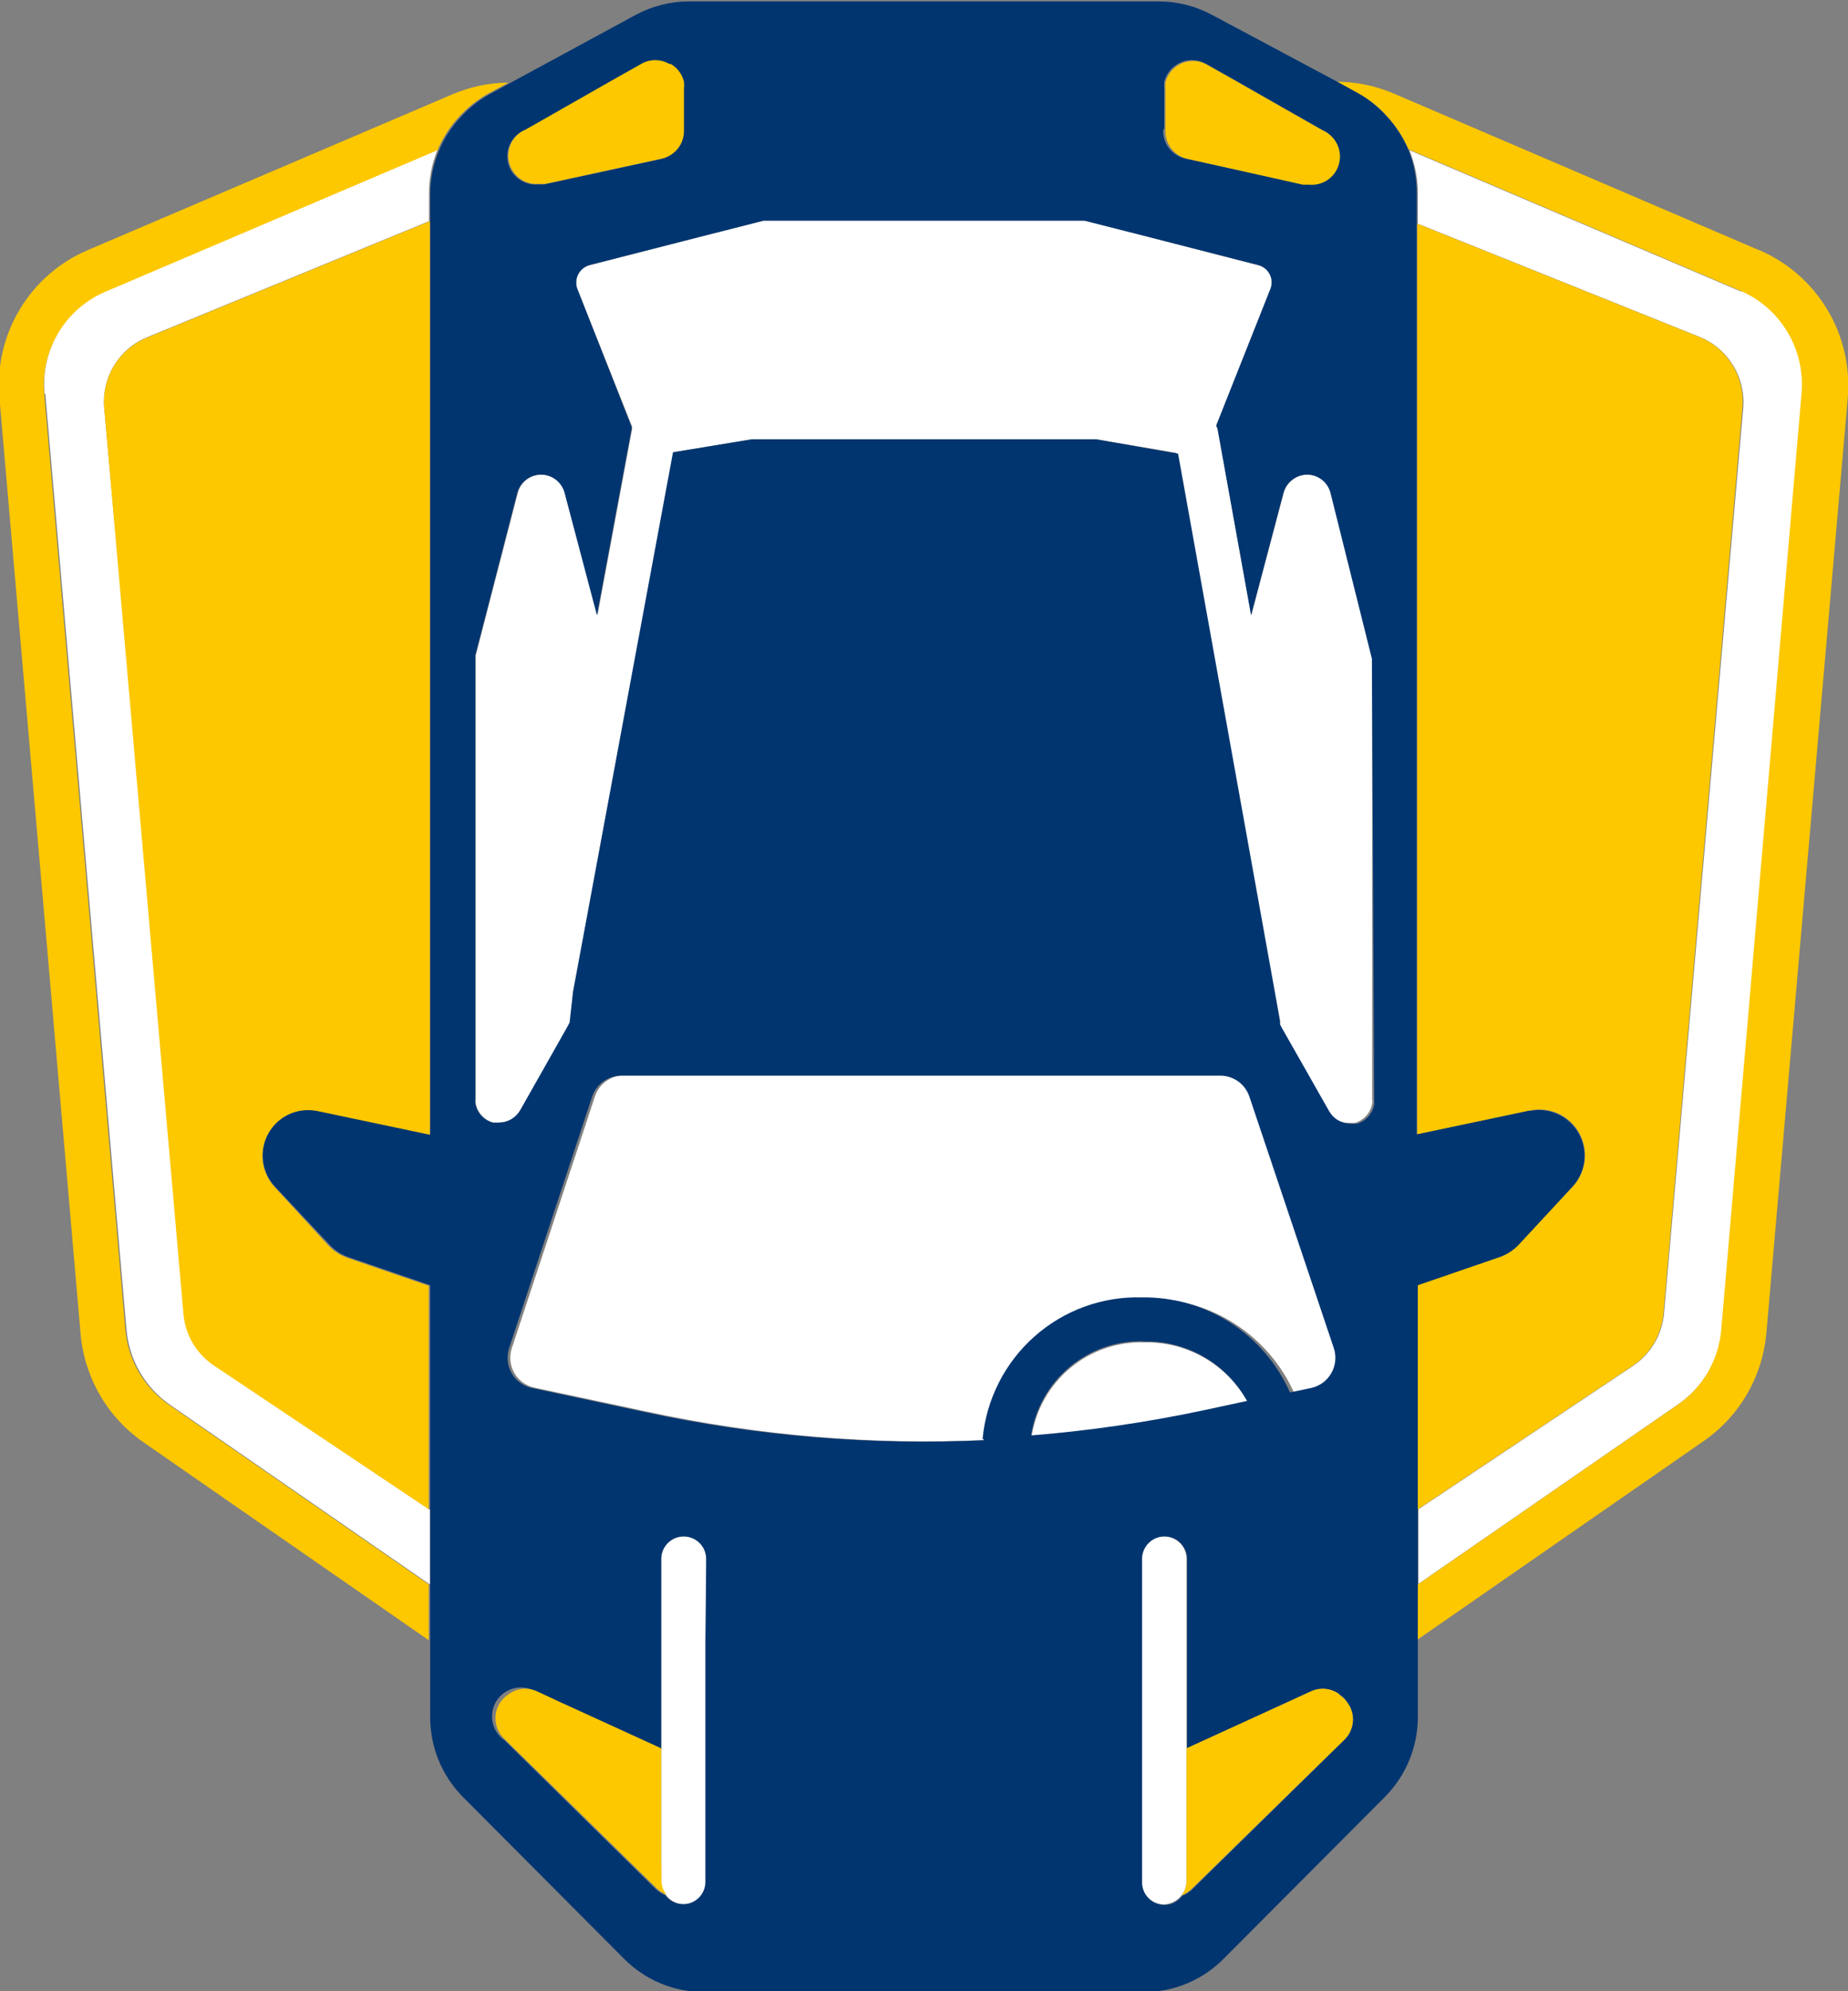
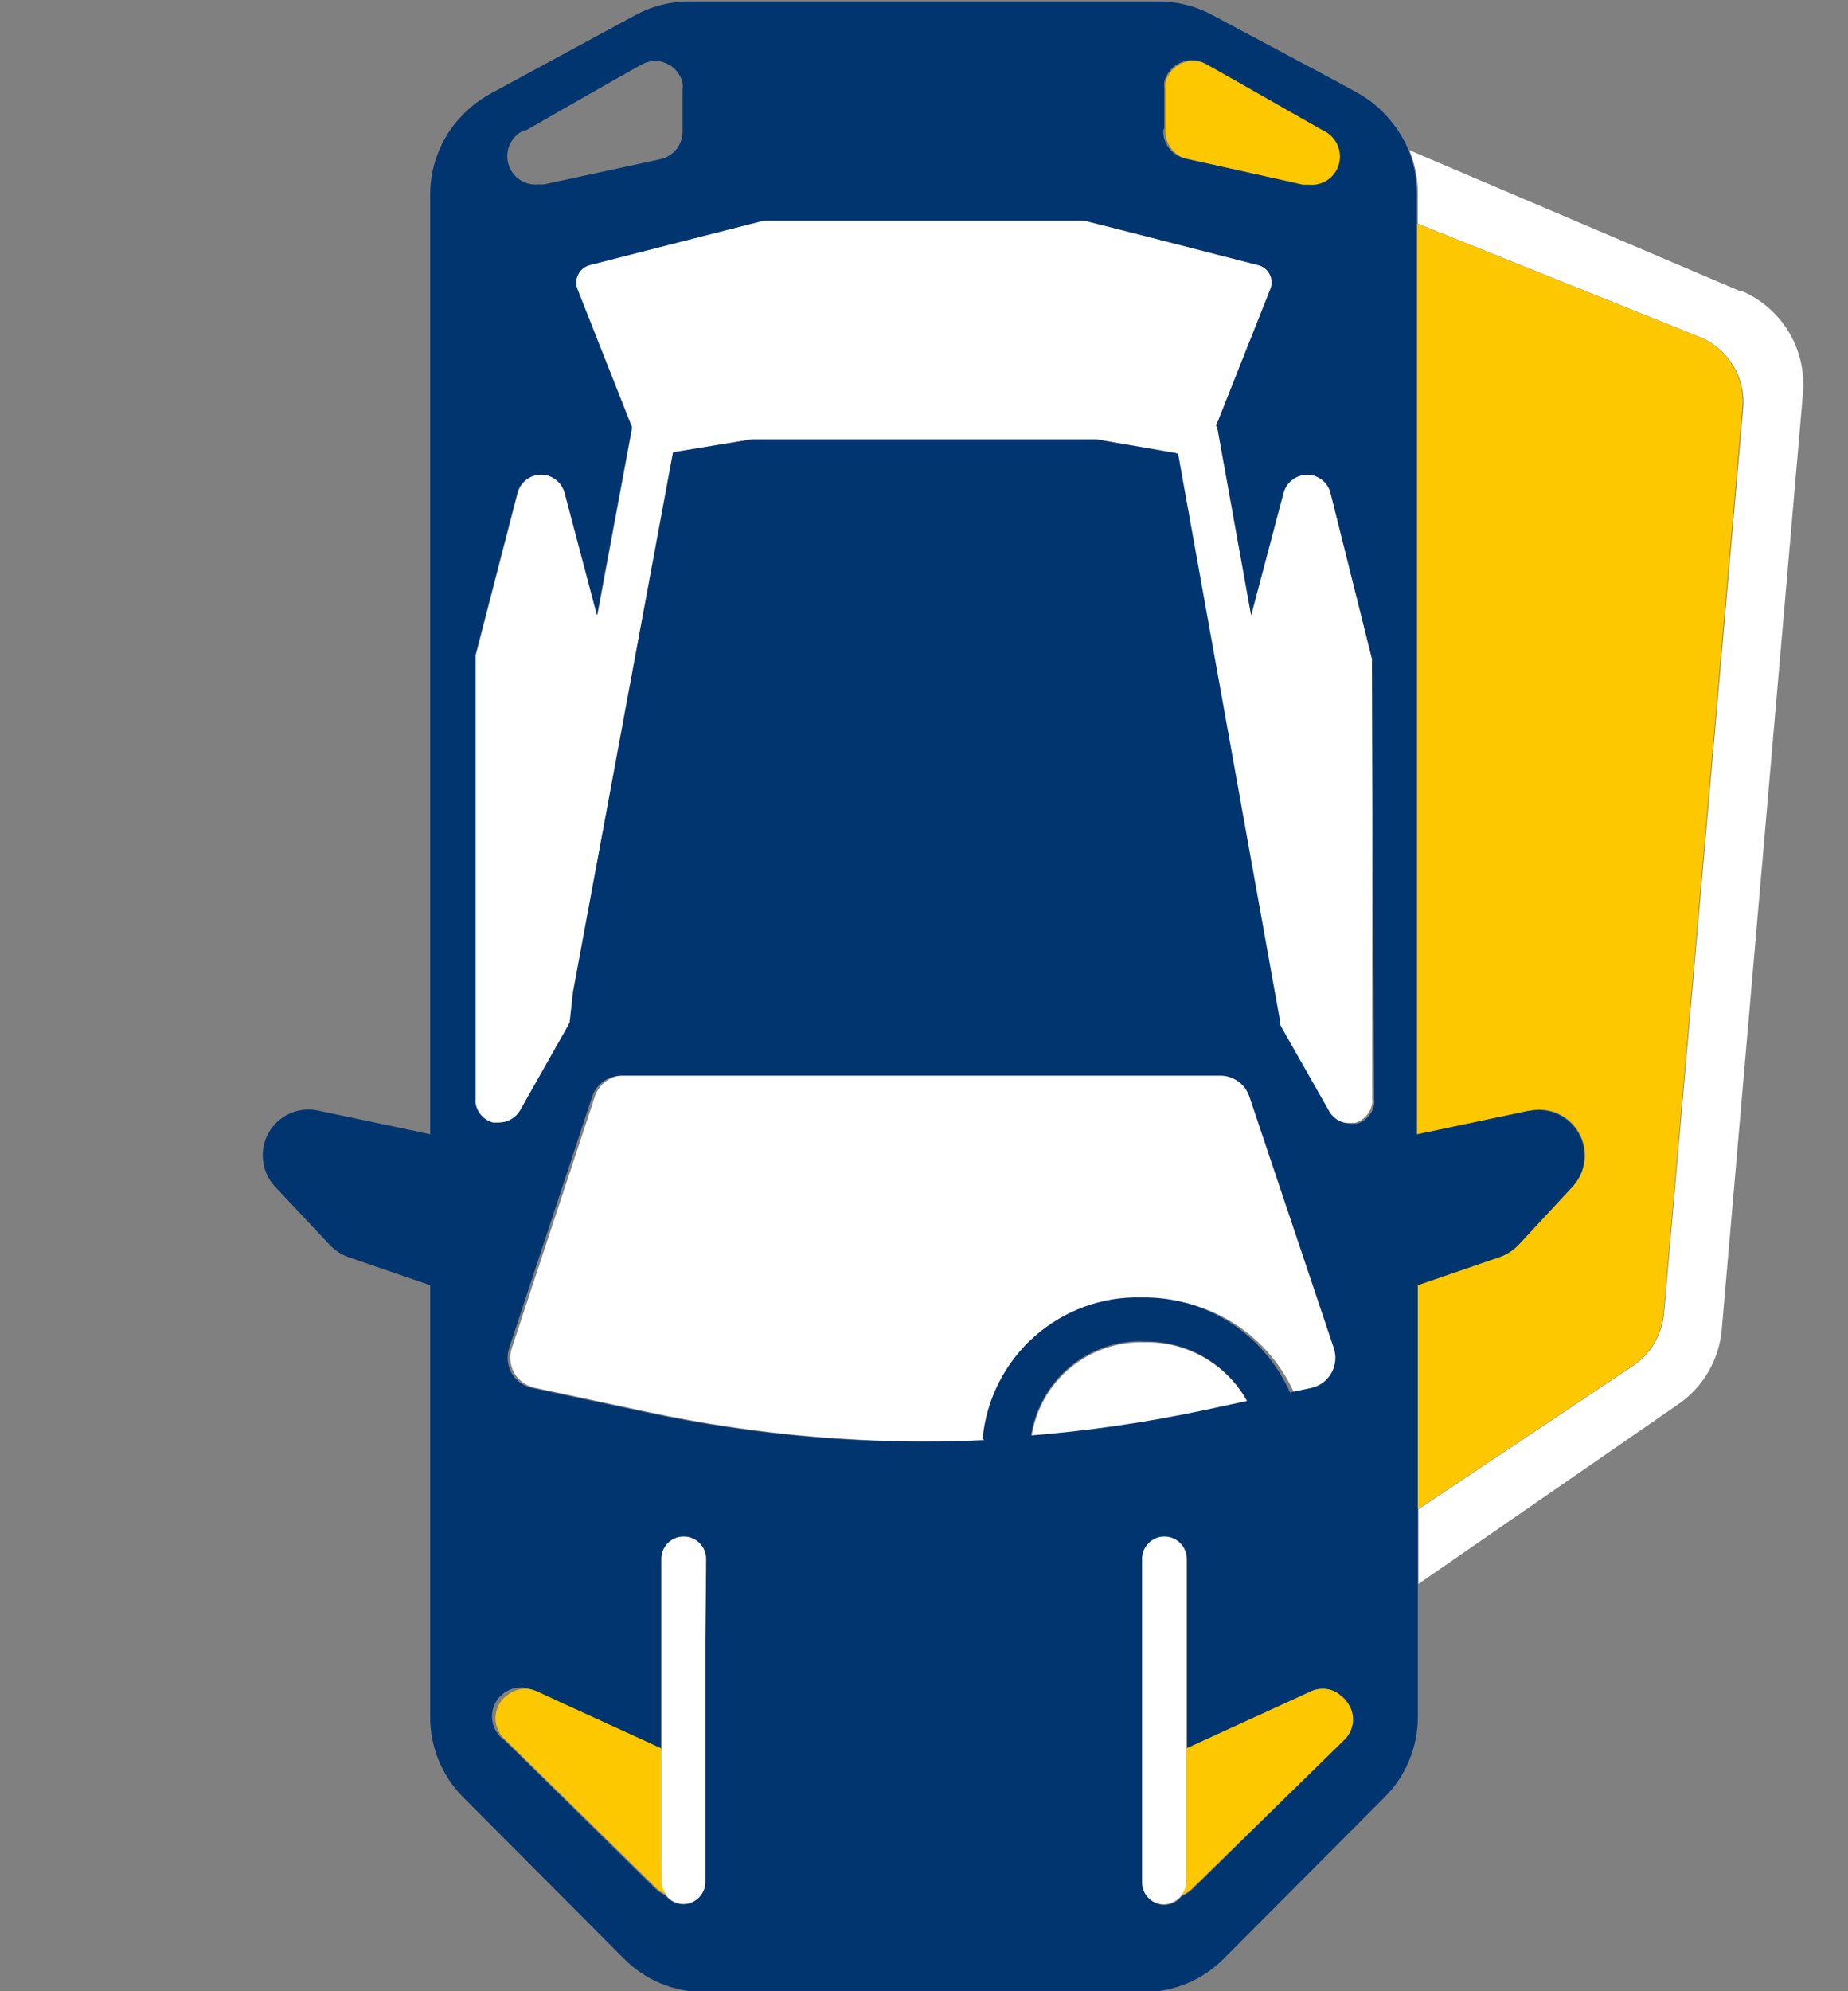
<svg xmlns="http://www.w3.org/2000/svg" width="78" height="84" viewBox="0 0 78 84" fill="none">
  <rect x="0" y="0" width="78" height="84" fill="#808080" stroke="none" />
  <g clip-path="url(#clip0_372_1164)">
-     <path d="M1.914 16.633L5.339 56.092C5.394 56.724 5.587 57.337 5.906 57.886C6.225 58.434 6.66 58.905 7.182 59.265L18.144 66.842V63.692L9.155 57.643C8.782 57.398 8.47 57.071 8.243 56.686C8.016 56.301 7.881 55.869 7.847 55.423L4.399 17.218C4.341 16.588 4.486 15.957 4.814 15.418C5.142 14.878 5.634 14.459 6.218 14.223L18.109 9.331V8.138C18.109 7.507 18.235 6.882 18.477 6.3L4.471 12.266C3.637 12.619 2.936 13.229 2.471 14.007C2.005 14.786 1.797 15.693 1.879 16.597" fill="white" />
    <path d="M73.494 12.302L59.487 6.336C59.726 6.919 59.847 7.543 59.844 8.173V9.438L71.734 14.211C72.322 14.448 72.817 14.869 73.149 15.41C73.481 15.951 73.631 16.585 73.577 17.218L70.236 55.4C70.197 55.844 70.06 56.274 69.833 56.658C69.607 57.042 69.298 57.371 68.928 57.619L59.868 63.668V66.818L70.831 59.242C71.354 58.883 71.791 58.413 72.109 57.864C72.428 57.315 72.621 56.701 72.674 56.068L76.098 16.609C76.18 15.706 75.975 14.8 75.511 14.022C75.047 13.243 74.349 12.633 73.518 12.278" fill="white" />
    <path d="M48.298 56.628C47.159 56.595 46.047 56.98 45.171 57.712C44.295 58.444 43.715 59.471 43.542 60.602C45.972 60.407 48.386 60.056 50.771 59.552L52.662 59.146C52.234 58.37 51.605 57.726 50.84 57.283C50.075 56.839 49.205 56.613 48.322 56.628" fill="white" />
    <path d="M52.888 46.248C52.803 45.996 52.644 45.777 52.431 45.619C52.219 45.462 51.963 45.373 51.699 45.365H26.301C26.037 45.373 25.782 45.462 25.569 45.619C25.357 45.777 25.197 45.996 25.112 46.248L21.605 56.867C21.547 57.039 21.526 57.222 21.544 57.403C21.562 57.583 21.617 57.758 21.707 57.916C21.797 58.074 21.919 58.211 22.065 58.318C22.212 58.425 22.379 58.5 22.556 58.538L27.312 59.552C32.025 60.568 36.849 60.969 41.664 60.745C41.82 59.081 42.601 57.538 43.848 56.43C45.096 55.323 46.716 54.732 48.382 54.779C49.701 54.758 50.997 55.127 52.109 55.84C53.221 56.553 54.1 57.578 54.636 58.788L55.539 58.597C55.716 58.558 55.882 58.482 56.027 58.374C56.172 58.267 56.294 58.13 56.383 57.973C56.473 57.816 56.529 57.641 56.547 57.461C56.566 57.281 56.546 57.099 56.491 56.927L52.888 46.248Z" fill="white" />
    <path d="M49.131 64.814C49.006 64.814 48.882 64.838 48.767 64.886C48.651 64.934 48.547 65.004 48.458 65.093C48.37 65.182 48.3 65.287 48.252 65.403C48.204 65.519 48.18 65.643 48.18 65.768V79.382C48.18 79.508 48.204 79.632 48.252 79.748C48.3 79.863 48.37 79.969 48.458 80.057C48.547 80.146 48.651 80.216 48.767 80.264C48.882 80.312 49.006 80.337 49.131 80.337C49.379 80.325 49.615 80.221 49.791 80.044C49.967 79.868 50.071 79.632 50.082 79.382V65.768C50.082 65.643 50.057 65.519 50.01 65.403C49.962 65.287 49.892 65.182 49.803 65.093C49.715 65.004 49.61 64.934 49.495 64.886C49.38 64.838 49.256 64.814 49.131 64.814Z" fill="white" />
    <path d="M28.858 64.814C28.605 64.814 28.363 64.914 28.185 65.093C28.006 65.272 27.906 65.515 27.906 65.768V79.382C27.916 79.591 27.991 79.792 28.12 79.955C28.239 80.113 28.405 80.229 28.593 80.287C28.782 80.346 28.983 80.343 29.17 80.279C29.357 80.216 29.519 80.095 29.634 79.934C29.748 79.773 29.809 79.58 29.809 79.382V65.768C29.809 65.643 29.784 65.519 29.736 65.403C29.689 65.287 29.618 65.182 29.53 65.093C29.442 65.004 29.337 64.934 29.221 64.886C29.106 64.838 28.982 64.814 28.858 64.814Z" fill="white" />
    <path d="M56.169 20.797C56.114 20.576 55.987 20.38 55.808 20.24C55.629 20.099 55.409 20.023 55.182 20.021C54.956 20.023 54.736 20.099 54.556 20.236C54.376 20.374 54.245 20.567 54.183 20.785L52.816 25.952L51.401 18.089C51.386 18.043 51.366 17.999 51.342 17.957L53.624 12.206C53.667 12.105 53.687 11.996 53.683 11.886C53.679 11.776 53.652 11.668 53.602 11.571C53.552 11.473 53.481 11.387 53.395 11.32C53.308 11.252 53.208 11.204 53.101 11.18L48.452 9.987L45.777 9.307H45.587H32.412H32.234L29.559 9.987L24.898 11.18C24.792 11.206 24.693 11.255 24.608 11.323C24.523 11.391 24.453 11.476 24.403 11.573C24.354 11.671 24.325 11.778 24.32 11.887C24.316 11.996 24.334 12.105 24.375 12.206L26.681 18.005V18.089L25.219 25.952L23.851 20.785C23.791 20.566 23.661 20.372 23.481 20.234C23.3 20.096 23.079 20.021 22.853 20.021C22.624 20.022 22.402 20.098 22.222 20.239C22.041 20.379 21.912 20.575 21.854 20.797L20.082 27.646V28.648V46.355C20.076 46.419 20.076 46.483 20.082 46.546C20.116 46.737 20.203 46.915 20.334 47.059C20.464 47.203 20.633 47.306 20.819 47.357H21.081C21.261 47.356 21.438 47.308 21.594 47.218C21.75 47.128 21.881 47 21.973 46.844L23.958 43.336L24.065 43.133L24.196 41.845L28.429 19.079L31.747 18.53H46.253L49.641 19.103L53.946 43.038V43.181L54.041 43.36L56.026 46.856C56.12 47.013 56.252 47.143 56.41 47.233C56.569 47.323 56.748 47.37 56.93 47.369H57.192C57.376 47.315 57.541 47.21 57.669 47.067C57.797 46.923 57.883 46.747 57.917 46.558C57.929 46.495 57.929 46.43 57.917 46.367V27.92V27.789L56.169 20.797Z" fill="white" />
    <path d="M64.552 46.844L59.796 47.847V8.138C59.799 7.507 59.678 6.883 59.439 6.3C59.211 5.772 58.893 5.287 58.5 4.868C58.157 4.491 57.756 4.173 57.311 3.926L56.443 3.448L51.164 0.632C50.466 0.255 49.685 0.058 48.893 0.06H29.096C28.303 0.058 27.522 0.255 26.825 0.632L21.521 3.508L20.642 3.985C20.199 4.236 19.798 4.554 19.453 4.928C19.059 5.344 18.744 5.83 18.525 6.36C18.282 6.942 18.157 7.566 18.157 8.197V47.847L13.4 46.844C13.002 46.763 12.588 46.81 12.218 46.979C11.848 47.148 11.54 47.43 11.34 47.785C11.139 48.14 11.056 48.549 11.101 48.955C11.146 49.36 11.319 49.741 11.593 50.042L13.912 52.512C14.126 52.741 14.39 52.917 14.684 53.025L18.157 54.218V72.39C18.15 73.022 18.268 73.65 18.505 74.236C18.742 74.821 19.092 75.354 19.536 75.803L26.337 82.628C26.779 83.075 27.306 83.429 27.885 83.671C28.465 83.912 29.086 84.036 29.714 84.036H48.286C48.912 84.035 49.531 83.91 50.109 83.668C50.686 83.427 51.21 83.073 51.651 82.628L58.453 75.803C58.894 75.359 59.244 74.833 59.483 74.253C59.722 73.674 59.844 73.053 59.844 72.426V54.242L63.316 53.049C63.613 52.941 63.882 52.766 64.1 52.536L66.371 50.066C66.647 49.764 66.821 49.382 66.866 48.975C66.912 48.568 66.827 48.157 66.625 47.801C66.423 47.445 66.113 47.163 65.74 46.995C65.368 46.828 64.952 46.783 64.552 46.868M49.142 5.405V3.747C49.131 3.648 49.131 3.547 49.142 3.448C49.182 3.291 49.252 3.143 49.35 3.013C49.449 2.884 49.572 2.776 49.713 2.697C49.894 2.592 50.099 2.537 50.308 2.537C50.516 2.537 50.721 2.592 50.902 2.697L52.234 3.448L53.91 4.403L55.587 5.357L55.801 5.477C56.059 5.591 56.269 5.795 56.391 6.05C56.514 6.305 56.542 6.596 56.47 6.87C56.399 7.144 56.232 7.384 56.001 7.546C55.769 7.709 55.488 7.783 55.206 7.756H54.945L50.046 6.694C49.773 6.638 49.529 6.488 49.355 6.27C49.181 6.052 49.089 5.78 49.095 5.501L49.142 5.405ZM22.152 5.524L22.366 5.405L24.03 4.451L25.707 3.496L27.038 2.744C27.199 2.647 27.381 2.59 27.568 2.576C27.755 2.563 27.942 2.594 28.115 2.667C28.288 2.741 28.441 2.854 28.562 2.998C28.683 3.142 28.768 3.313 28.81 3.496C28.822 3.595 28.822 3.695 28.81 3.794V5.524C28.816 5.804 28.724 6.076 28.55 6.294C28.376 6.512 28.131 6.662 27.859 6.718L22.96 7.78H22.698C22.419 7.803 22.14 7.726 21.911 7.563C21.682 7.399 21.518 7.16 21.448 6.887C21.378 6.614 21.407 6.325 21.529 6.071C21.651 5.817 21.859 5.615 22.116 5.501M29.773 69.216V79.382C29.774 79.58 29.713 79.773 29.598 79.934C29.484 80.095 29.322 80.216 29.135 80.279C28.948 80.343 28.746 80.346 28.558 80.287C28.369 80.229 28.204 80.113 28.085 79.955C27.937 79.891 27.8 79.802 27.681 79.693L21.296 73.416C21.029 73.233 20.846 72.951 20.787 72.632C20.728 72.313 20.797 71.984 20.98 71.716C21.163 71.449 21.445 71.265 21.762 71.206C22.08 71.147 22.408 71.216 22.675 71.4L23.65 71.853L27.907 73.798V65.768C27.907 65.515 28.007 65.272 28.185 65.093C28.363 64.914 28.605 64.814 28.858 64.814C29.11 64.814 29.352 64.914 29.53 65.093C29.709 65.272 29.809 65.515 29.809 65.768L29.773 69.216ZM41.545 60.757C36.73 60.981 31.906 60.58 27.193 59.564L22.437 58.55C22.261 58.51 22.095 58.434 21.95 58.327C21.804 58.219 21.683 58.083 21.593 57.925C21.504 57.768 21.448 57.594 21.43 57.413C21.411 57.233 21.43 57.051 21.486 56.879L24.993 46.26C25.078 46.008 25.238 45.789 25.45 45.631C25.663 45.474 25.918 45.385 26.182 45.377H51.544C51.809 45.385 52.064 45.474 52.277 45.631C52.489 45.789 52.648 46.008 52.733 46.26L56.3 56.879C56.356 57.051 56.375 57.233 56.357 57.413C56.338 57.594 56.282 57.768 56.193 57.925C56.103 58.083 55.982 58.219 55.837 58.327C55.691 58.434 55.525 58.51 55.349 58.55L54.446 58.74C53.91 57.53 53.031 56.505 51.919 55.792C50.807 55.08 49.511 54.711 48.191 54.731C46.526 54.684 44.906 55.275 43.658 56.383C42.41 57.491 41.63 59.033 41.473 60.697M48.191 56.593C49.091 56.556 49.983 56.771 50.768 57.214C51.553 57.656 52.201 58.309 52.638 59.098L50.748 59.504C48.363 60.008 45.948 60.359 43.518 60.554C43.692 59.424 44.271 58.396 45.147 57.664C46.023 56.932 47.135 56.547 48.275 56.581M56.717 73.416L50.308 79.716C50.186 79.829 50.045 79.918 49.892 79.979C49.807 80.096 49.697 80.192 49.569 80.258C49.44 80.325 49.298 80.36 49.154 80.361C48.902 80.361 48.66 80.26 48.482 80.081C48.303 79.902 48.203 79.659 48.203 79.406V65.768C48.203 65.515 48.303 65.272 48.482 65.093C48.66 64.914 48.902 64.814 49.154 64.814C49.407 64.814 49.649 64.914 49.827 65.093C50.005 65.272 50.106 65.515 50.106 65.768V73.751L54.339 71.806L55.325 71.352C55.515 71.263 55.725 71.227 55.934 71.245C56.143 71.264 56.343 71.338 56.514 71.46C56.647 71.541 56.761 71.651 56.847 71.782C57.038 72.019 57.13 72.321 57.106 72.625C57.082 72.929 56.942 73.212 56.717 73.416ZM58.001 46.403C58.013 46.466 58.013 46.531 58.001 46.594C57.967 46.783 57.881 46.959 57.753 47.103C57.625 47.246 57.459 47.351 57.275 47.405H57.014C56.832 47.406 56.653 47.359 56.494 47.269C56.336 47.179 56.203 47.049 56.11 46.892L54.124 43.396L54.029 43.217V43.074L49.725 19.139L46.253 18.53H31.747L28.406 19.079L24.185 41.845L24.042 43.134L23.935 43.336L21.95 46.844C21.857 47 21.727 47.129 21.571 47.218C21.415 47.308 21.238 47.356 21.058 47.357H20.796C20.609 47.306 20.441 47.203 20.31 47.059C20.18 46.915 20.093 46.737 20.059 46.546C20.052 46.483 20.052 46.419 20.059 46.355V28.648V27.646L21.831 20.797C21.888 20.575 22.018 20.379 22.198 20.239C22.379 20.098 22.601 20.022 22.829 20.022C23.056 20.021 23.277 20.096 23.457 20.234C23.638 20.372 23.768 20.566 23.828 20.785L25.195 25.952L26.658 18.089V18.005L24.375 12.206C24.334 12.105 24.316 11.996 24.321 11.887C24.326 11.778 24.354 11.671 24.404 11.574C24.453 11.476 24.523 11.391 24.608 11.323C24.694 11.255 24.793 11.206 24.898 11.18L29.559 9.987L32.234 9.307H32.413H45.575H45.766L48.441 9.987L53.09 11.18C53.197 11.205 53.297 11.252 53.383 11.32C53.47 11.387 53.54 11.473 53.59 11.571C53.64 11.668 53.668 11.776 53.672 11.886C53.676 11.996 53.656 12.105 53.613 12.206L51.33 17.957C51.357 18.002 51.377 18.05 51.39 18.101L52.805 25.952L54.172 20.785C54.234 20.567 54.364 20.374 54.545 20.236C54.725 20.099 54.944 20.023 55.171 20.022C55.398 20.023 55.618 20.099 55.797 20.24C55.975 20.38 56.102 20.576 56.158 20.797L57.906 27.789V27.921L58.001 46.403Z" fill="#003570" />
-     <path d="M19.167 3.949L3.71 10.548C2.508 11.058 1.498 11.939 0.827 13.063C0.156 14.187 -0.142 15.495 -0.023 16.8L3.401 56.259C3.479 57.171 3.758 58.055 4.216 58.847C4.674 59.639 5.301 60.32 6.052 60.84L18.097 69.193V66.842L7.134 59.265C6.613 58.905 6.178 58.434 5.859 57.886C5.54 57.337 5.347 56.724 5.291 56.092L1.867 16.633C1.786 15.729 1.993 14.822 2.459 14.043C2.925 13.264 3.625 12.655 4.459 12.302L18.466 6.336C18.685 5.806 19 5.32 19.393 4.904C19.738 4.53 20.14 4.212 20.582 3.961L21.462 3.484C20.644 3.491 19.836 3.661 19.084 3.985" fill="#FDC800" />
-     <path d="M74.231 10.548L58.833 3.949C58.081 3.626 57.273 3.456 56.455 3.448L57.323 3.926C57.768 4.173 58.169 4.491 58.512 4.868C58.905 5.287 59.223 5.772 59.451 6.3L73.458 12.266C74.289 12.622 74.985 13.233 75.449 14.011C75.912 14.789 76.119 15.694 76.038 16.597L72.65 56.091C72.597 56.725 72.404 57.338 72.085 57.887C71.767 58.436 71.33 58.907 70.807 59.265L59.844 66.842V69.157L71.889 60.804C72.639 60.29 73.266 59.616 73.727 58.83C74.187 58.044 74.469 57.166 74.552 56.258L77.988 16.8C78.102 15.494 77.801 14.186 77.128 13.063C76.455 11.94 75.445 11.059 74.243 10.548" fill="#FDC800" />
    <path d="M64.1 52.512C63.881 52.742 63.613 52.917 63.315 53.025L59.843 54.218V63.668L68.903 57.619C69.273 57.371 69.582 57.042 69.809 56.658C70.035 56.274 70.173 55.844 70.211 55.4L73.541 17.218C73.601 16.585 73.455 15.95 73.125 15.408C72.795 14.866 72.298 14.446 71.71 14.211L59.819 9.438V47.847L64.575 46.844C64.975 46.759 65.391 46.804 65.763 46.971C66.136 47.139 66.446 47.421 66.648 47.777C66.851 48.133 66.935 48.544 66.89 48.951C66.844 49.358 66.671 49.74 66.395 50.042L64.1 52.512Z" fill="#FDC800" />
-     <path d="M4.399 17.218L7.74 55.399C7.774 55.845 7.909 56.277 8.136 56.662C8.363 57.047 8.675 57.374 9.048 57.619L18.097 63.668V54.242L14.625 53.049C14.331 52.941 14.066 52.765 13.852 52.536L11.581 50.066C11.306 49.765 11.134 49.384 11.089 48.978C11.043 48.573 11.127 48.163 11.327 47.809C11.528 47.453 11.835 47.171 12.206 47.002C12.576 46.834 12.99 46.787 13.388 46.868L18.144 47.87V9.331L6.254 14.223C5.663 14.453 5.163 14.869 4.828 15.409C4.494 15.95 4.343 16.584 4.399 17.218Z" fill="#FDC800" />
    <path d="M56.515 71.46C56.344 71.338 56.144 71.264 55.935 71.245C55.726 71.227 55.516 71.263 55.326 71.352L54.339 71.806L50.082 73.751V79.382C50.078 79.592 50.003 79.794 49.868 79.955C50.022 79.894 50.163 79.805 50.284 79.693L56.717 73.416C56.933 73.218 57.069 72.946 57.097 72.653C57.126 72.36 57.045 72.067 56.871 71.83C56.785 71.699 56.672 71.589 56.539 71.507" fill="#FDC800" />
    <path d="M27.906 78.523V73.751L23.65 71.806L22.675 71.352C22.485 71.263 22.274 71.227 22.066 71.245C21.857 71.264 21.657 71.338 21.486 71.46C21.327 71.556 21.192 71.689 21.094 71.847C20.995 72.005 20.935 72.184 20.917 72.369C20.9 72.555 20.926 72.742 20.994 72.915C21.062 73.089 21.169 73.244 21.307 73.369L27.728 79.669C27.848 79.778 27.984 79.867 28.132 79.931C28.003 79.768 27.927 79.567 27.918 79.359L27.906 78.523Z" fill="#FDC800" />
    <path d="M54.993 7.791H55.254C55.535 7.819 55.817 7.744 56.049 7.582C56.28 7.42 56.447 7.18 56.518 6.906C56.59 6.632 56.562 6.341 56.439 6.086C56.316 5.83 56.107 5.627 55.849 5.512L55.635 5.393L53.958 4.439L52.282 3.484L50.95 2.732C50.769 2.628 50.564 2.573 50.356 2.573C50.147 2.573 49.942 2.628 49.761 2.732C49.62 2.812 49.496 2.92 49.398 3.049C49.3 3.178 49.23 3.326 49.19 3.484C49.179 3.583 49.179 3.683 49.19 3.782V5.512C49.185 5.792 49.277 6.064 49.451 6.282C49.624 6.5 49.869 6.65 50.142 6.706L54.993 7.791Z" fill="#FDC800" />
-     <path d="M28.251 2.697C28.07 2.592 27.865 2.537 27.657 2.537C27.448 2.537 27.243 2.592 27.062 2.697L25.73 3.448L24.054 4.403L22.377 5.357L22.163 5.477C21.905 5.591 21.696 5.795 21.573 6.05C21.45 6.305 21.422 6.596 21.494 6.87C21.565 7.144 21.732 7.384 21.963 7.546C22.195 7.709 22.477 7.783 22.758 7.756H23.019L27.918 6.694C28.191 6.638 28.435 6.488 28.609 6.27C28.783 6.052 28.875 5.78 28.869 5.501V3.747C28.881 3.648 28.881 3.547 28.869 3.448C28.832 3.292 28.763 3.144 28.667 3.015C28.571 2.886 28.449 2.778 28.311 2.697" fill="#FDC800" />
  </g>
  <defs>
    <clipPath id="clip0_372_1164">
      <rect width="78" height="84" fill="white" />
    </clipPath>
  </defs>
</svg>